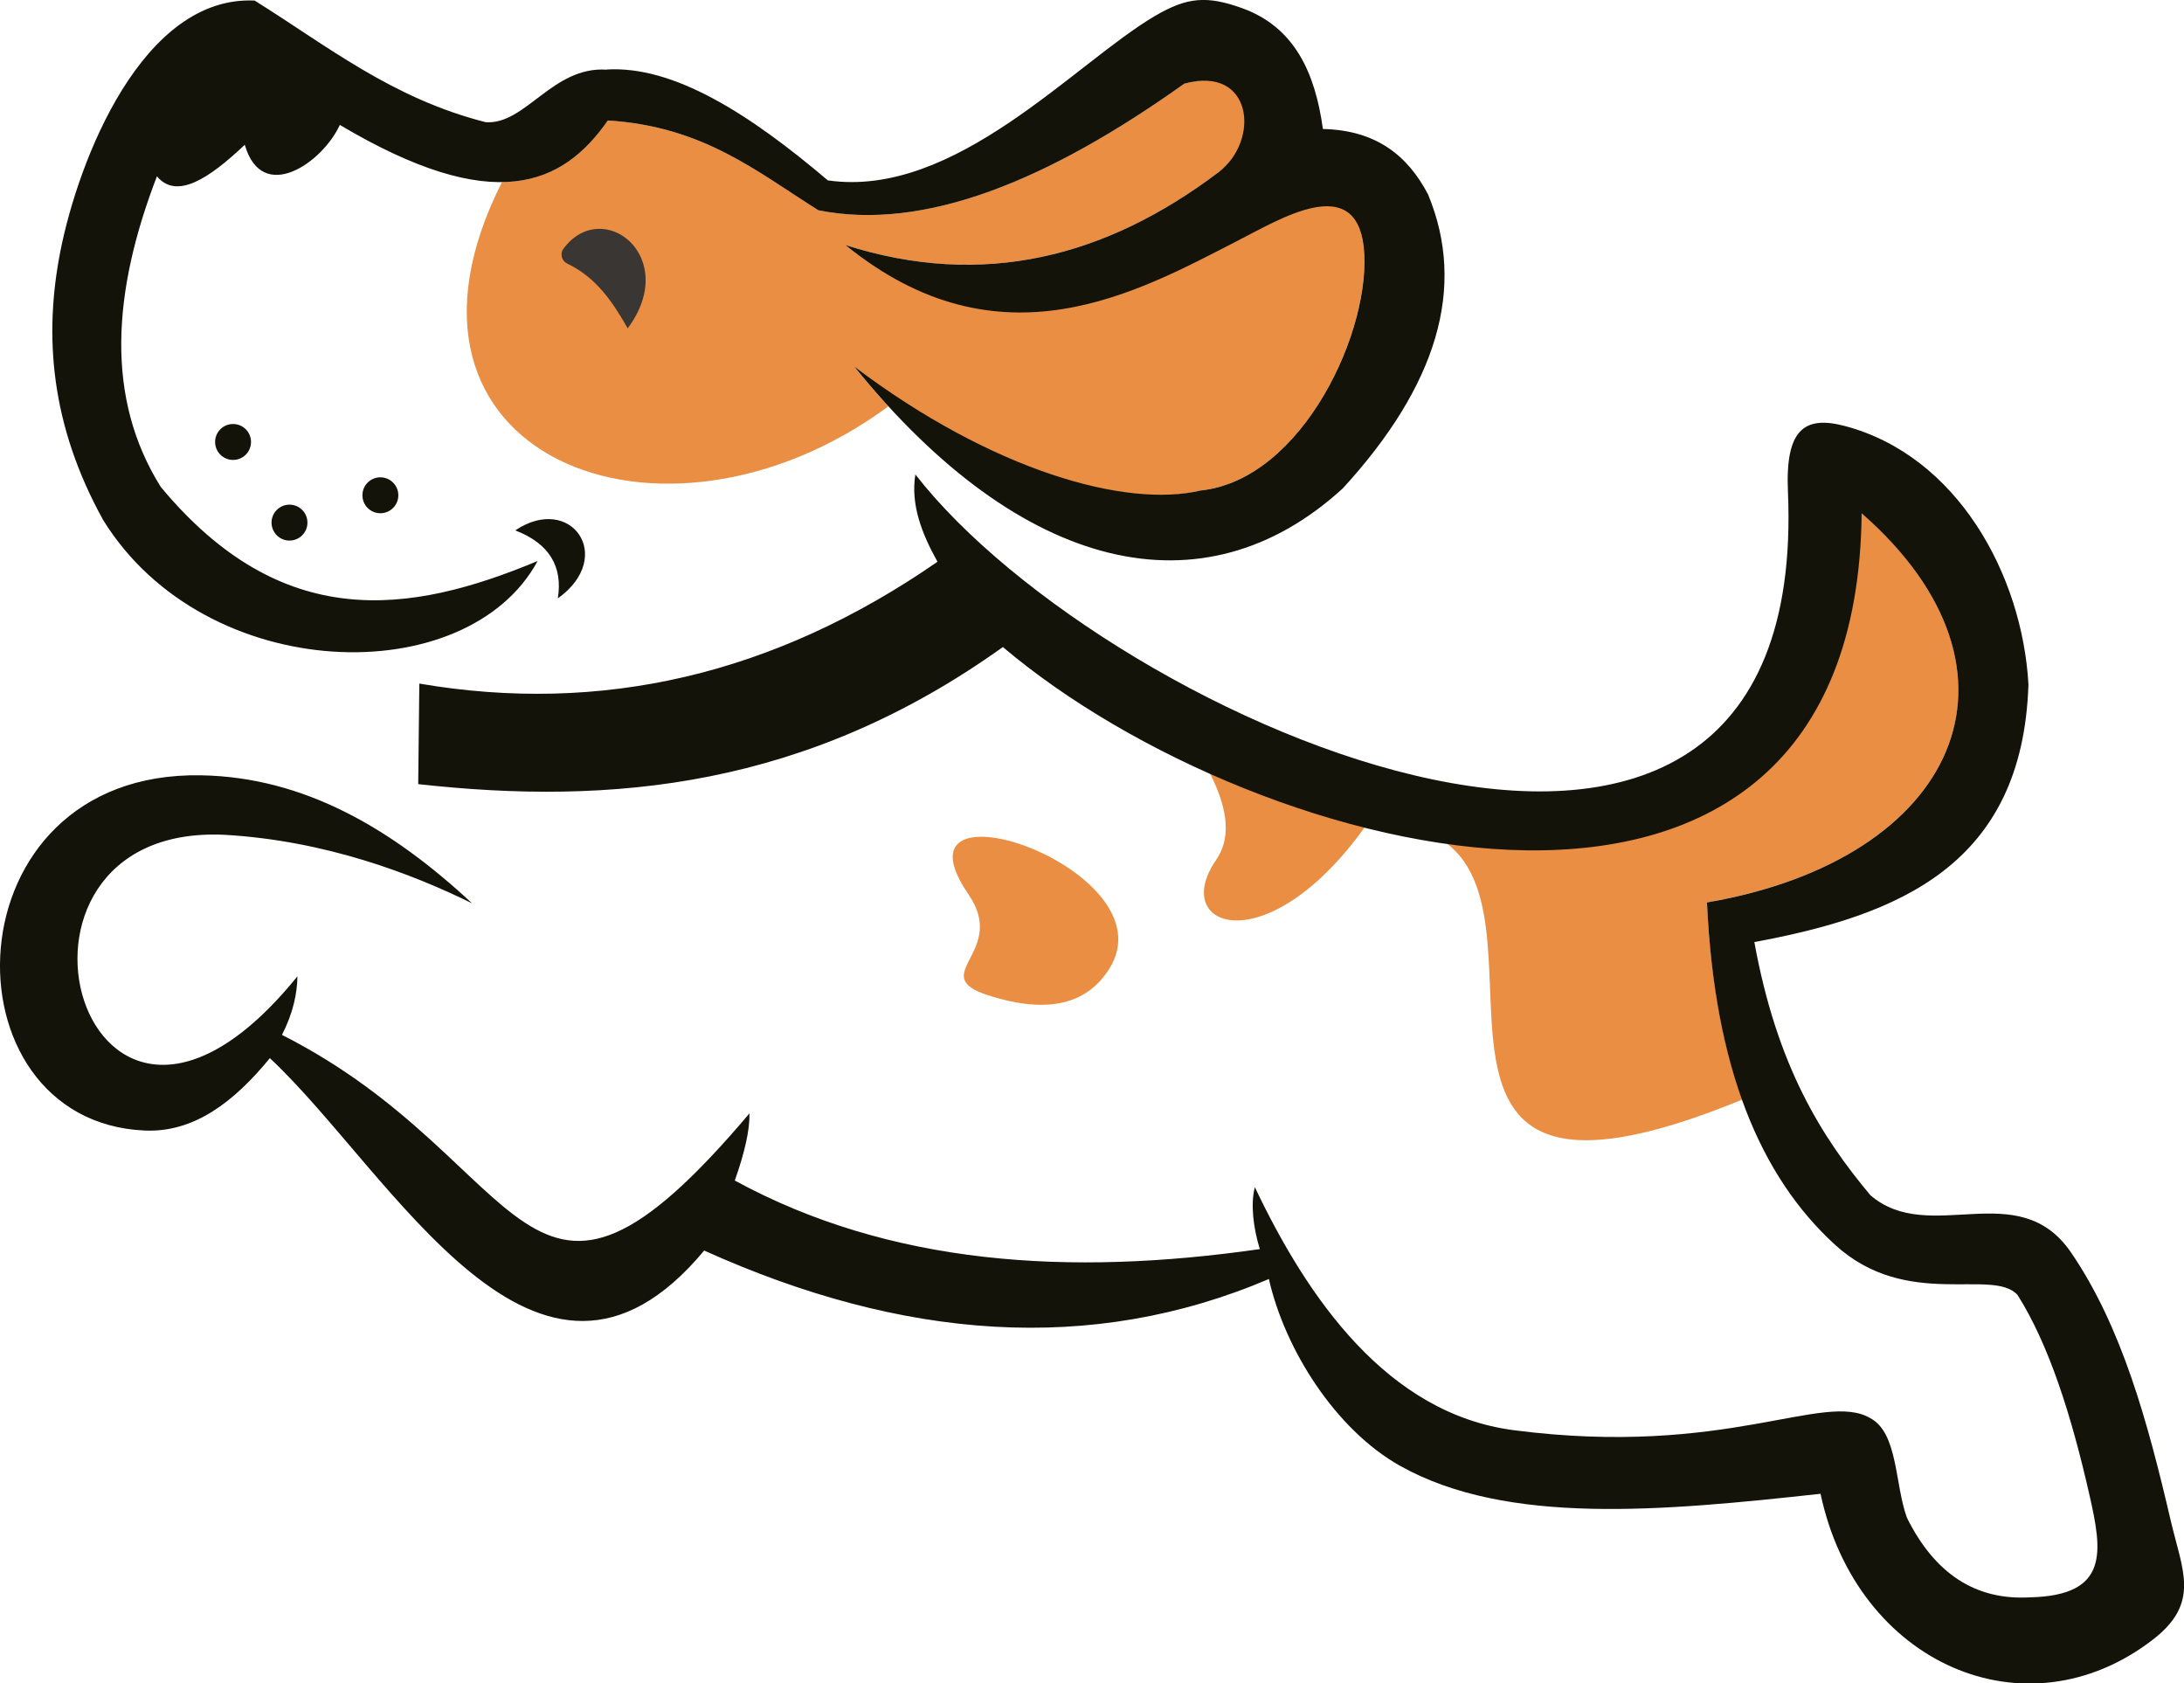
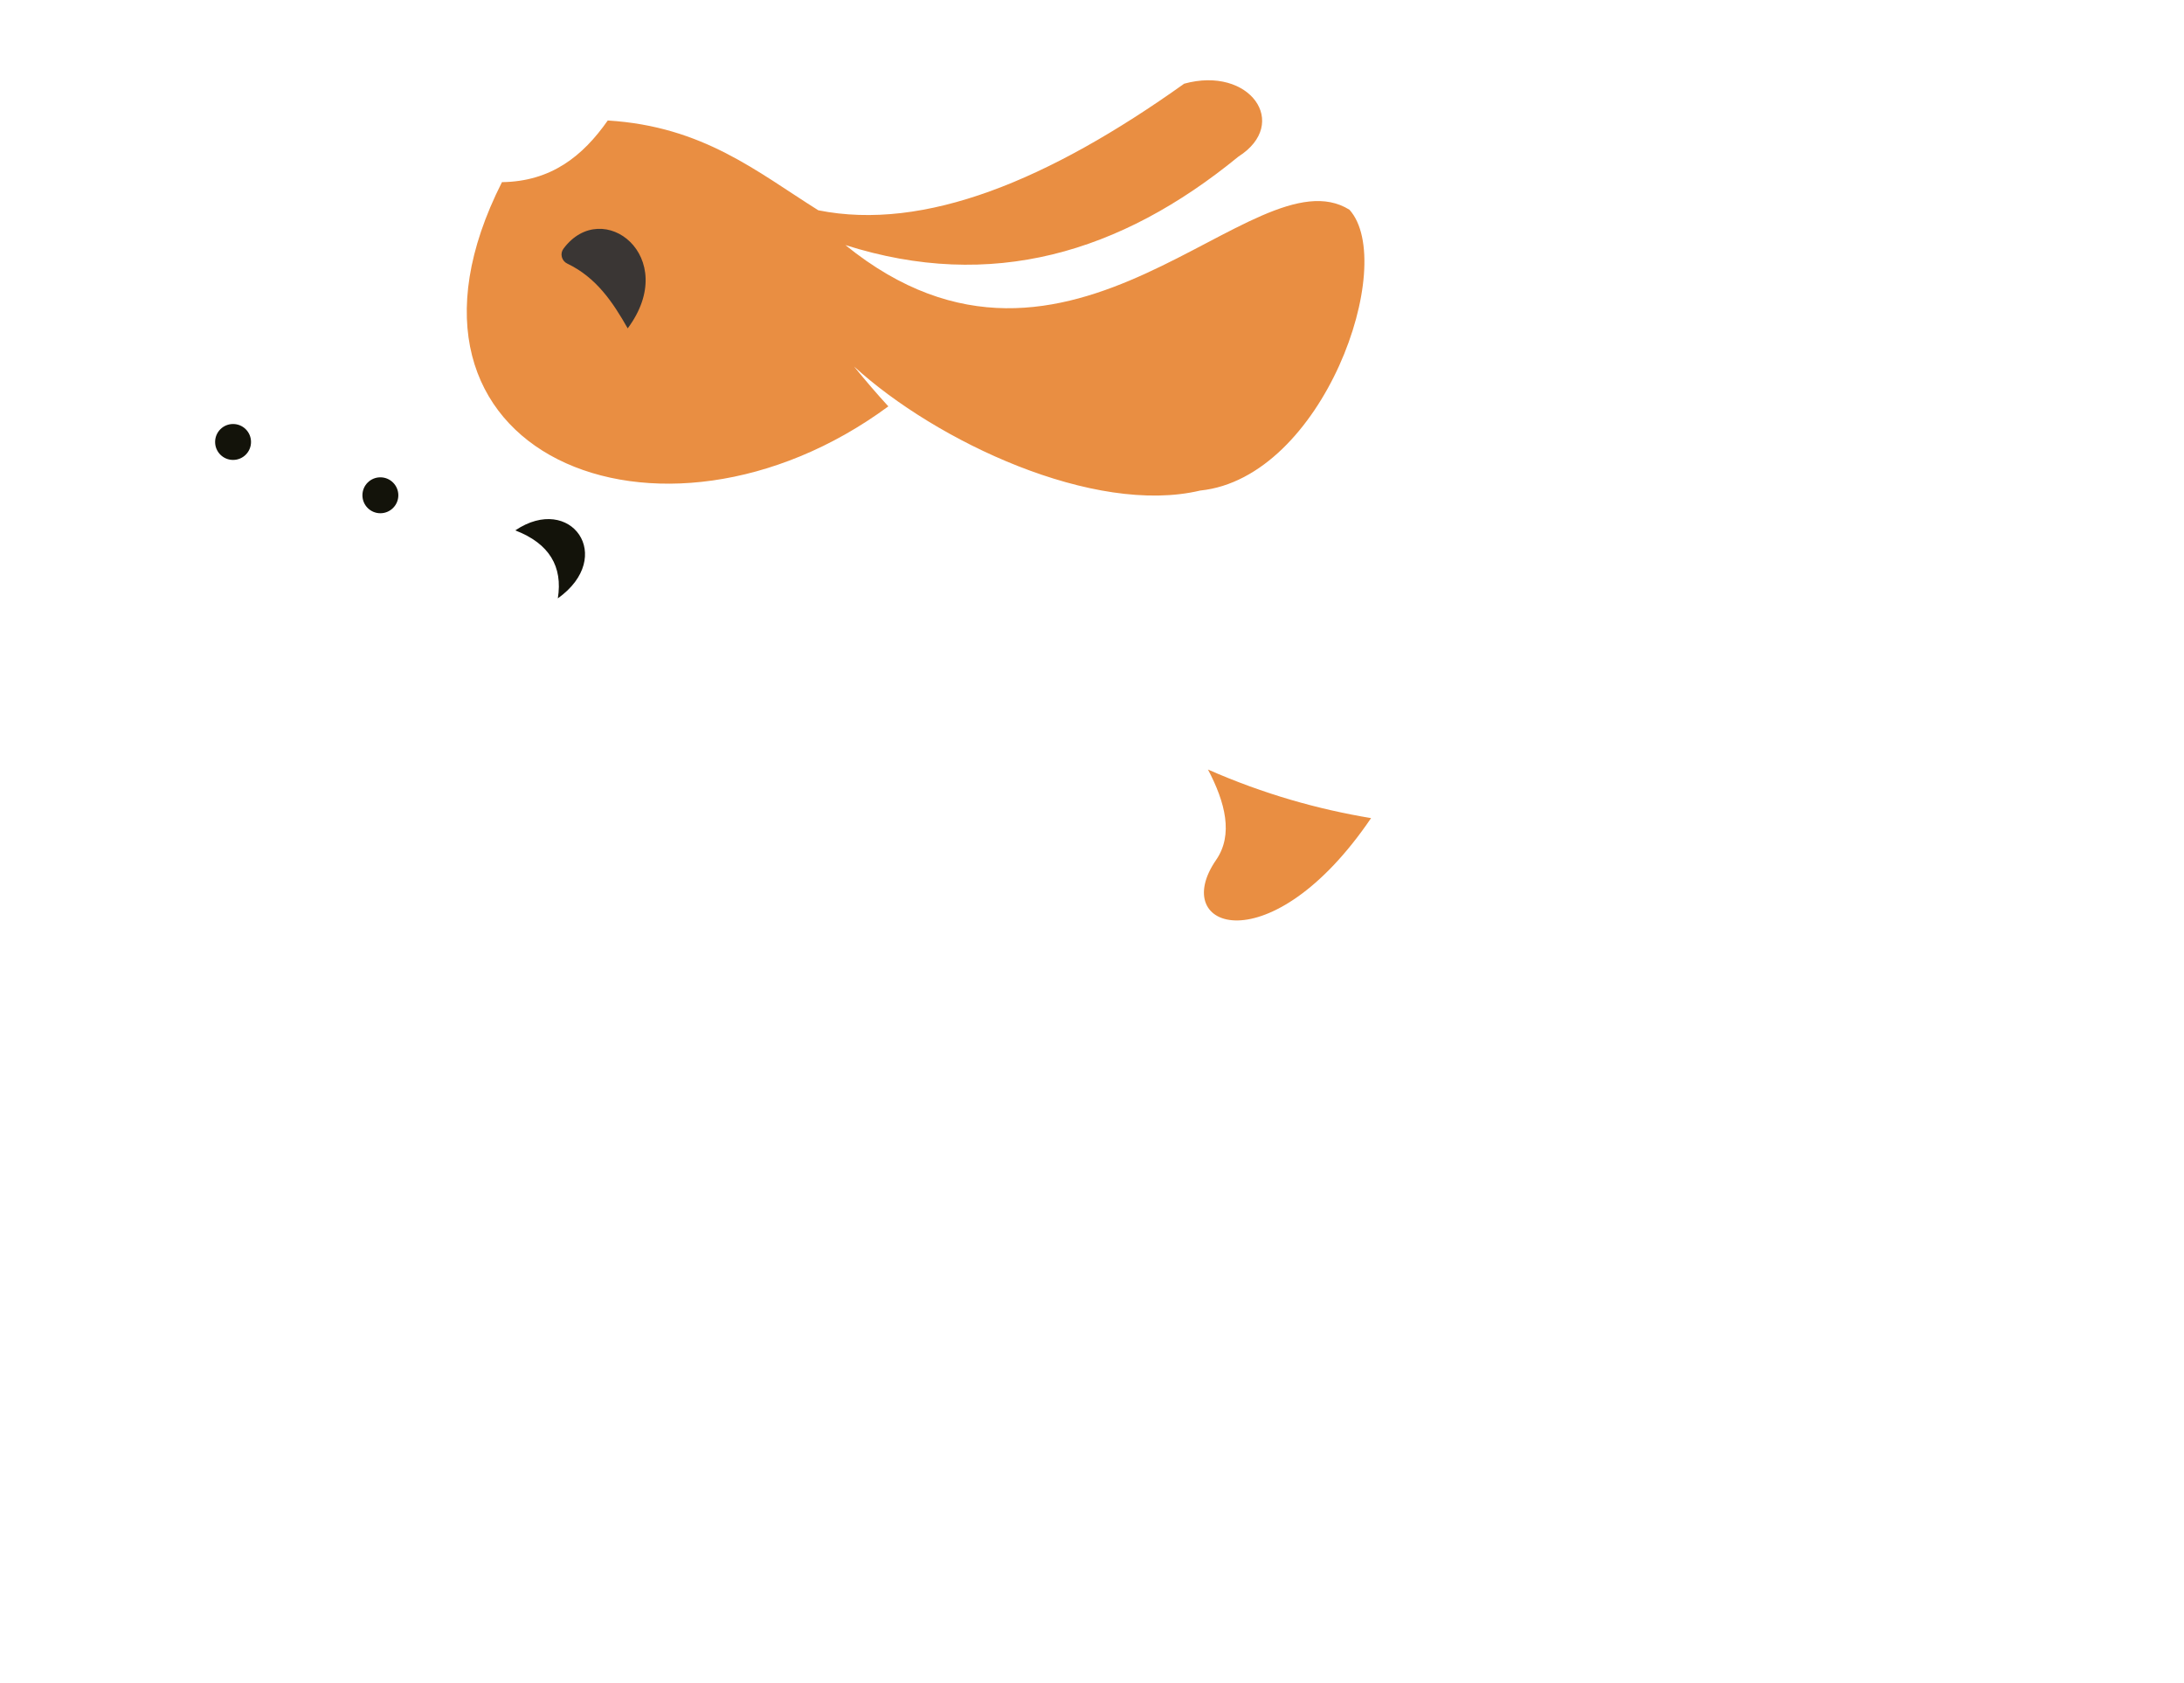
<svg xmlns="http://www.w3.org/2000/svg" id="Layer_2" data-name="Layer 2" viewBox="0 0 272.5 209.98">
  <defs>
    <style>      .cls-1 {        fill: #3a3634;      }      .cls-1, .cls-2, .cls-3 {        fill-rule: evenodd;      }      .cls-2 {        fill: #e98e42;      }      .cls-3 {        fill: #13130a;      }    </style>
  </defs>
  <g id="Laag_1" data-name="Laag 1">
    <g>
      <path class="cls-2" d="M150.72,95.99c2.17,4.12,3.18,8.14,1.02,11.27-6.01,8.7,6.84,13.18,19.33-5.21-6.6-1.1-13.35-2.98-20.35-6.06" />
-       <path class="cls-2" d="M178.73,104.14h0c10.84.94,20.93-2.99,31.5-3.44,14.55-5.57,16.89-17.41,22.05-36.68,22.62,19.8,11.89,43.18-19.3,48.54.45,9.7,1.97,17.83,4.4,24.6-48.46,19.92-21.03-24.7-38.66-33.02" />
      <path class="cls-2" d="M106.59,45.75c1.41,1.74,2.83,3.39,4.25,4.94-28.46,20.96-65.41,6-48.21-27.97h0c6.14-.08,10.1-3.26,13.2-7.69,11.91.73,18.63,6.41,26.27,11.2,13.24,2.65,28.73-3.73,45.65-15.79,8.18-2.26,13.28,4.96,6.76,9.1-14.71,12.04-30.83,16.82-49.03,11.03,28.14,22.8,50.88-11.9,62.89-4.41,6.06,6.73-3.26,33.45-18.62,35.03-13.24,3.15-32.95-6.12-43.16-15.45" />
-       <path class="cls-3" d="M75.69,8.69c-6.76-.44-10.13,6.92-15.1,6.55C48.89,12.27,40.8,5.7,31.77.07,17.77-.58,9.77,19.97,7.53,31.36c-2.06,10.46-1.25,21.61,5.35,33.52,12.74,20.59,45.36,21.42,54.2,5.1-16.04,6.7-31.91,8.93-47.02-9.24-6.96-11.12-6.03-24.32-.48-38.75,2.45,2.94,6.48.31,10.96-3.93,2.17,7.5,9.72,2.22,11.86-2.48,19.27,11.45,27.8,7.52,33.44-.55,11.91.73,18.63,6.41,26.27,11.2,13.24,2.65,28.73-3.73,45.65-15.79,8.54-2.36,9.52,7.09,4.27,11.05-14.03,10.59-29.37,14.55-46.54,9.08,19.32,15.66,36.49,5.83,48.97-.56,5.26-2.69,14.65-8.51,15.69.78,1.12,10.07-7.51,29.07-20.39,30.4-9.24,2.2-25.88-2.42-43.16-15.45,20.89,25.82,43.6,31.05,60.95,15.17,11.7-12.77,15.48-25.01,10.62-36.68-2.5-4.75-6.38-7.99-13.11-8.14-.96-6.97-3.51-12.73-10.13-15.09-4.34-1.55-6.79-1.37-10.79.97-10.11,5.94-24.98,22.82-40.85,20.53-9.82-8.34-19.24-14.32-27.59-13.83" />
      <path class="cls-1" d="M78.32,40.96c-1.85-3.25-3.9-6.34-7.54-8.08-.35-.17-.58-.45-.68-.83-.09-.38-.02-.74.22-1.05,4.88-6.52,14.63,1.02,8,9.96" />
      <path class="cls-3" d="M64.29,66.16c4.25,1.63,5.95,4.52,5.31,8.48,7.27-5.19,1.62-13.14-5.31-8.48" />
      <path class="cls-3" d="M47.46,59.54c-1.24,0-2.24,1-2.24,2.24s1,2.24,2.24,2.24,2.24-1.01,2.24-2.24-1-2.24-2.24-2.24" />
-       <path class="cls-3" d="M36.12,62.95c-1.24,0-2.24,1-2.24,2.24s1.01,2.24,2.24,2.24,2.24-1,2.24-2.24-1.01-2.24-2.24-2.24" />
      <path class="cls-3" d="M29.08,52.89c-1.24,0-2.24,1-2.24,2.24s1,2.24,2.24,2.24,2.24-1,2.24-2.24-1-2.24-2.24-2.24" />
-       <path class="cls-3" d="M52.32,85.26c-.05,4.18-.09,8.37-.14,12.55,24.17,2.69,48.42.45,72.95-17.1,31.9,27.01,106.51,46.17,107.15-16.68,22.62,19.8,11.89,43.18-19.3,48.54.95,20.69,6.67,34.19,15.97,42.69,8.97,8.2,19.66,2.83,22.78,6.27,3.91,6.18,6.71,14.97,8.98,24.98,1.59,7.02,2.5,12.53-7.47,12.74-6.76.38-11.85-2.96-15.31-9.93-1.52-4.14-1.1-10.55-4.55-12.41-5.82-3.46-17.95,4.94-44.5,1.49-15.81-2.05-25.77-16.54-32.31-30.31-.56,2.07-.19,5.12.62,7.72-23.82,3.42-46.11,2-65.51-8.55,1.24-3.51,1.88-6.34,1.83-8.38-28.33,33.53-26.93,6.09-58.33-9.79,1.42-2.8,1.89-5.15,1.93-7.31-26.86,33.19-41.07-19.14-9.1-17.65,12.7.73,23.54,4.93,30.89,8.55-10.02-9.33-20.95-15.74-33.8-15.97-31.79-.59-32.54,43.19-7.04,44.31,6.1.27,11.09-3.51,15.61-9.03,15.25,14.24,33.4,48.97,54.19,24,24.71,11.14,48.28,13,70.46,3.55,1.99,8.8,8.32,18.79,16.36,23.3,13.35,7.49,32.81,5.64,52.47,3.49,4.52,21.24,25.62,30.42,41.47,18.19,5.97-4.61,3.67-8.62,2.2-14.94-2.85-12.23-6.1-24.13-12.43-33.37-6.6-9.61-17.61-.76-25.02-7.12-6.14-7.34-11.67-16.13-14.48-31.58,18.06-3.34,33.47-9.62,34.2-32.13-.76-13.67-8.88-28.55-22.94-32.25-5.09-1.34-7.4.53-7.07,8.17,2.95,67.73-84.86,28.78-108.87-2.12-.6,3.74.78,7.34,2.76,10.89-20.44,14.15-42,19.07-64.64,15.2" />
-       <path class="cls-2" d="M120.85,111.57c-10.65-15.41,25.52-3.11,17.51,9.35-2.67,4.16-7.36,5.71-15.09,3.22-7.77-2.51,2.55-5.37-2.43-12.57" />
    </g>
  </g>
</svg>